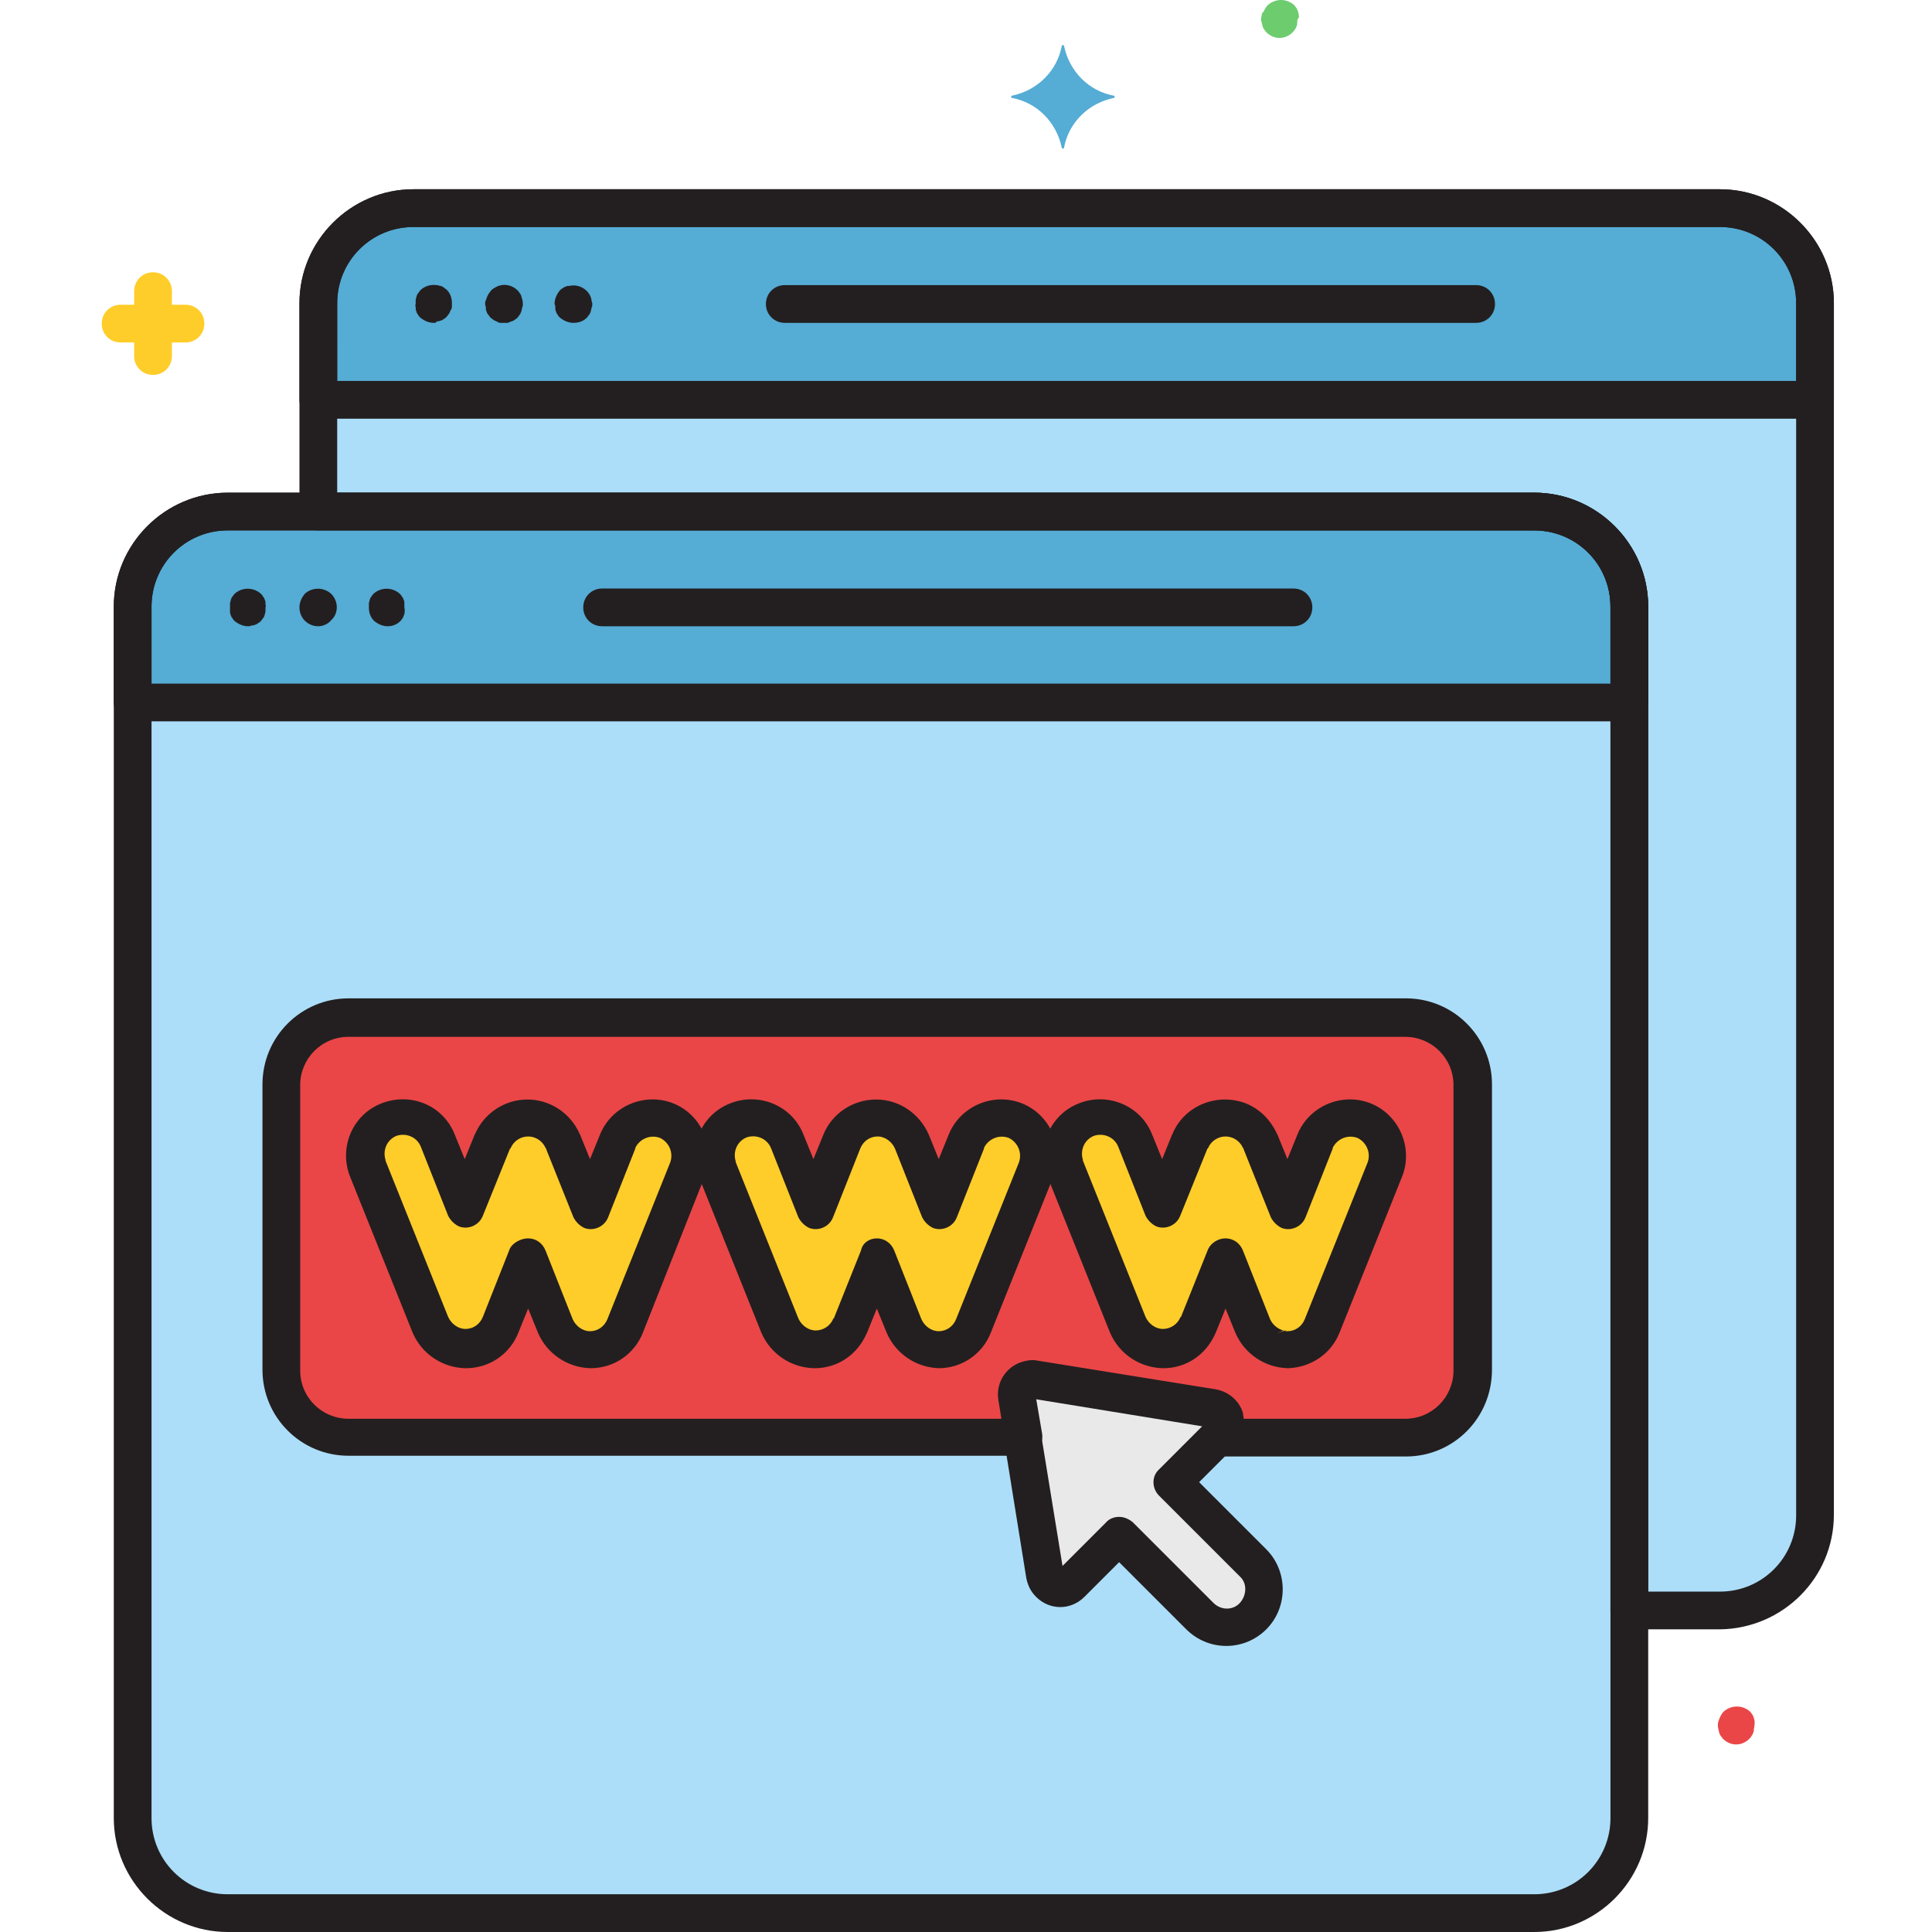
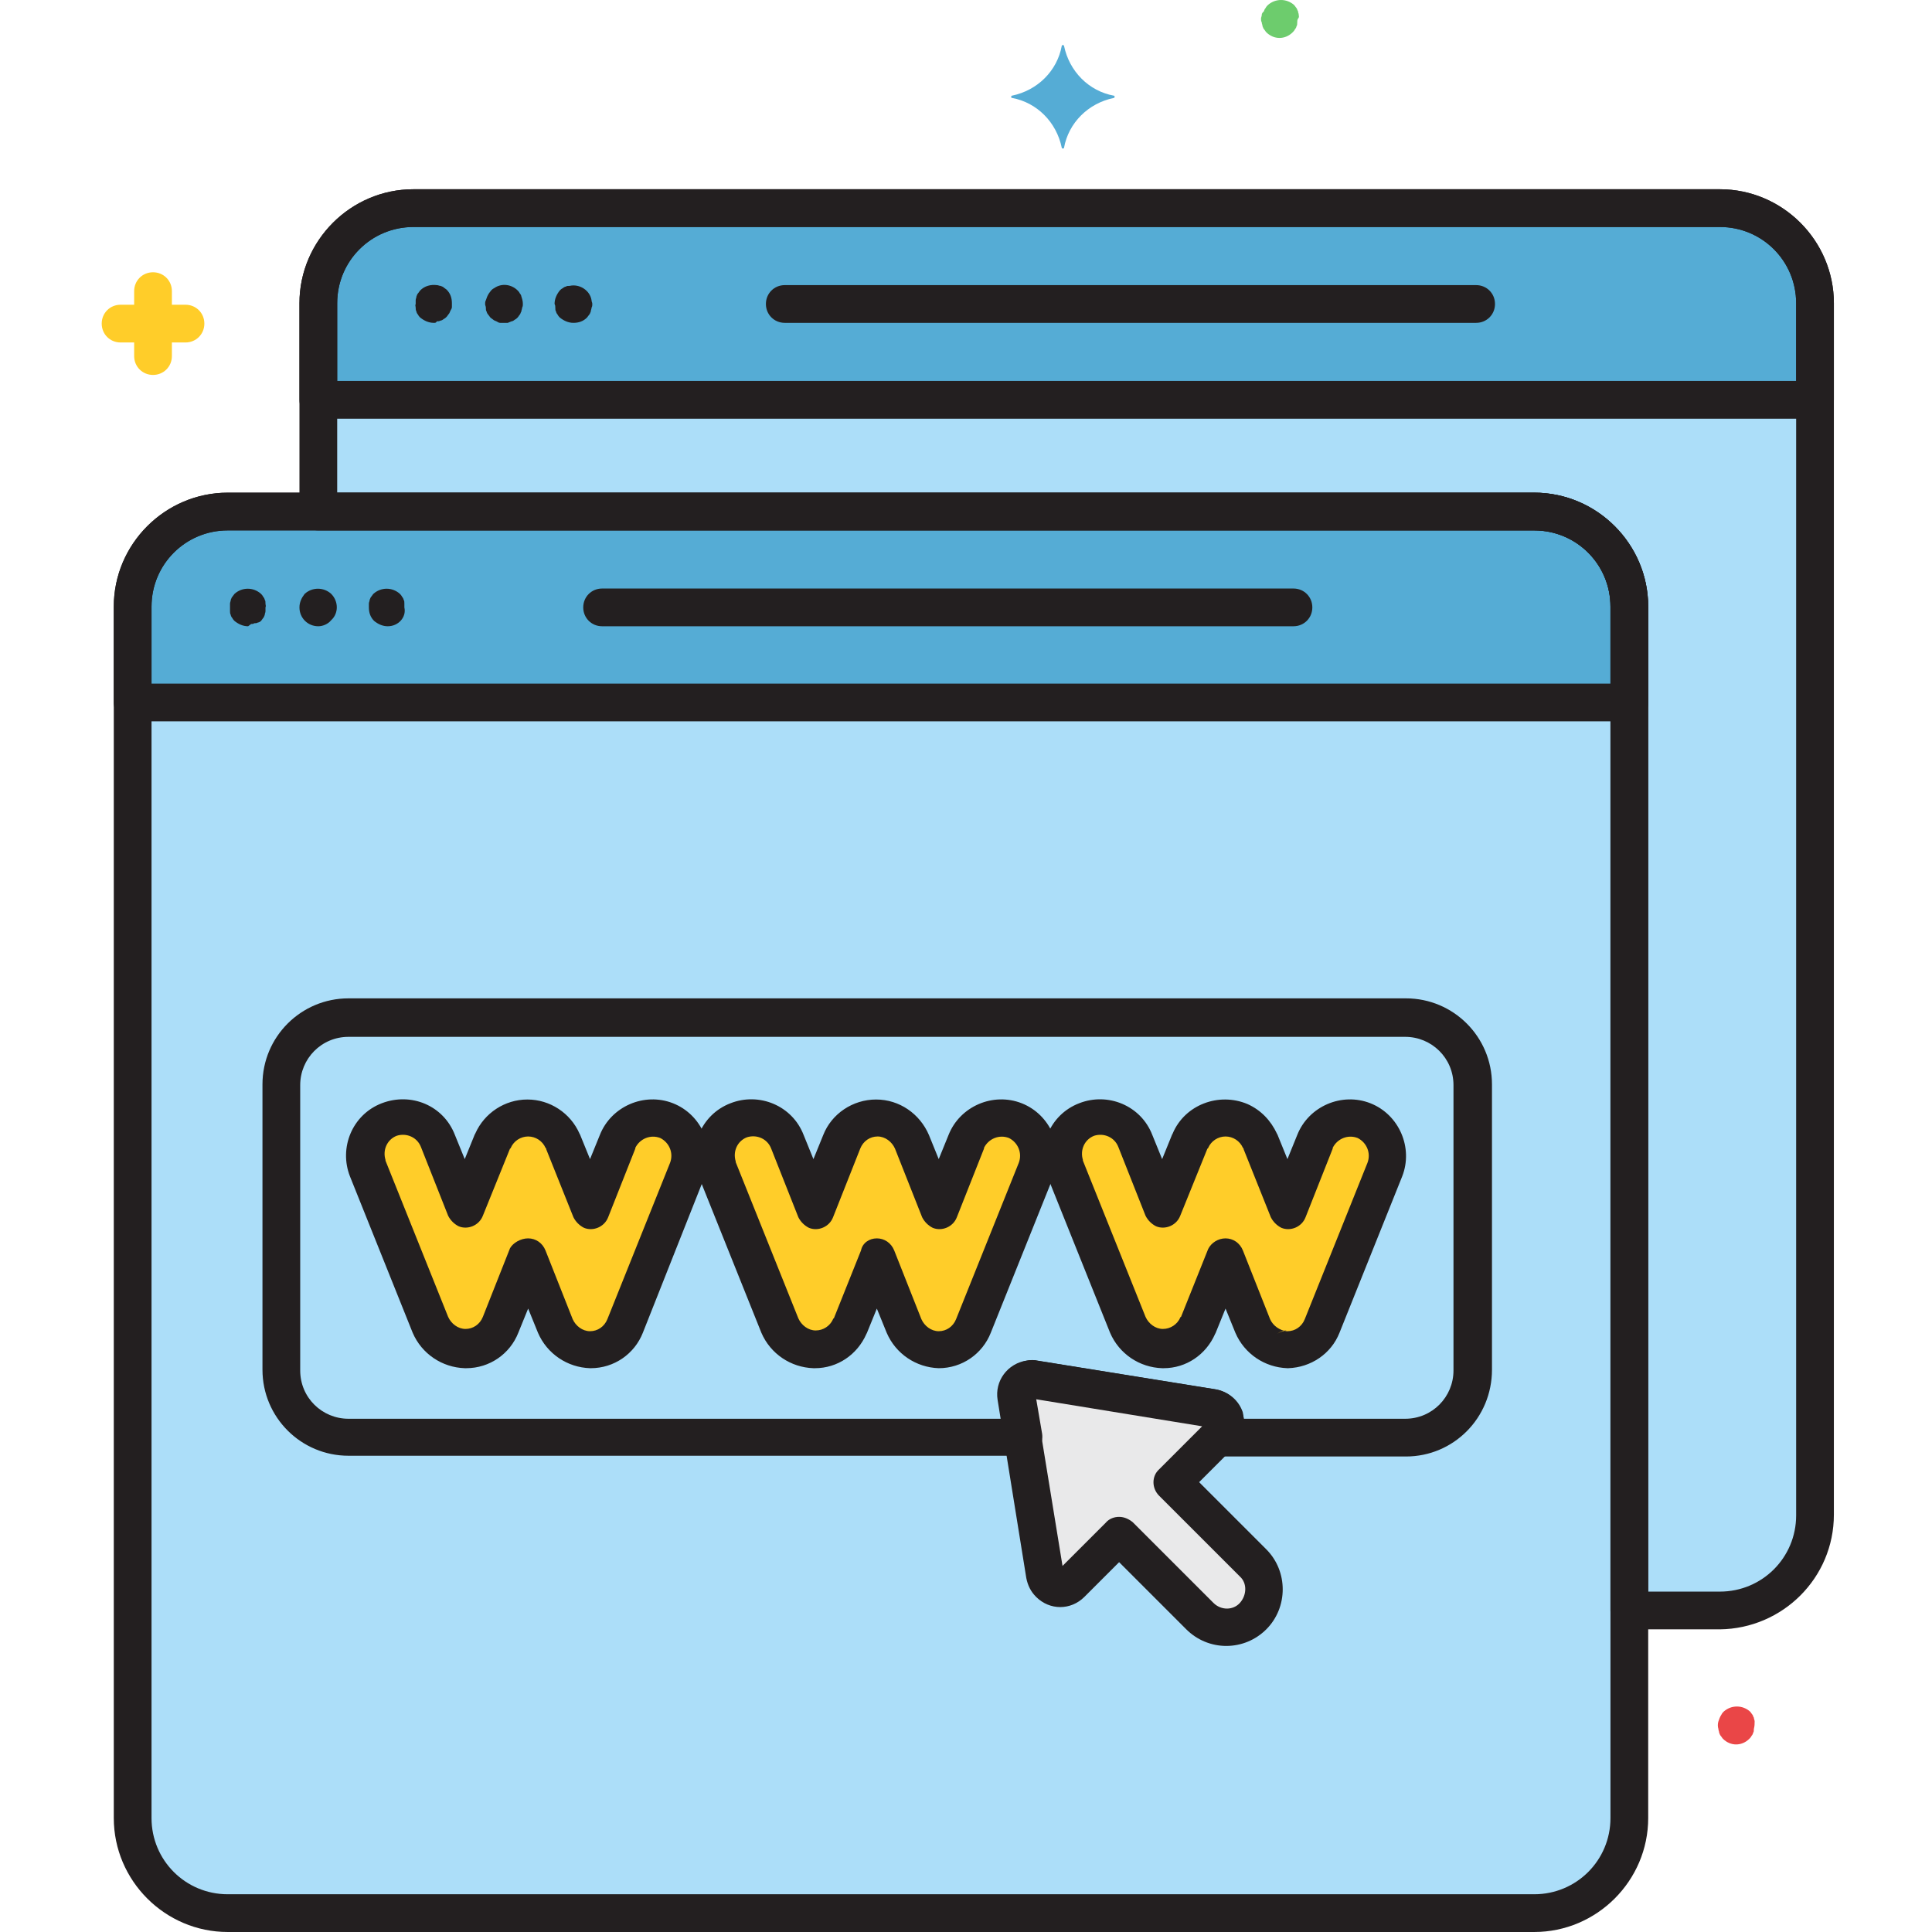
<svg xmlns="http://www.w3.org/2000/svg" height="511pt" viewBox="-26 0 511 511.95" width="511pt">
  <path d="m429.273 55.352h-346.199c-13.801 0-25.199 11.199-25.199 25.199v55.199h322.199c13.801 0 25.199 11.199 25.199 25.199v266h24c13.801 0 25.203-11.199 25.203-25.199v-321.398c-.203-13.801-11.402-25-25.203-25zm0 0" fill="#acdef9" />
  <path d="m33.875 135.551h346.199c14 0 25.199 11.199 25.199 25.199v321c0 14-11.199 25.199-25.199 25.199h-346.199c-14 0-25.199-11.199-25.199-25.199v-321c0-14 11.199-25.199 25.199-25.199zm0 0" fill="#acdef9" />
  <path d="m294.875 373.148-47.199-7.598c-2.199-.402-4.199 1.199-4.602 3.398v1.199l7.602 47.203c.398 2.199 2.398 3.797 4.598 3.398.801-.199 1.602-.602 2.203-1.199l12.797-12.801 21.402 21.398c4 3.801 10.199 3.801 14.199 0 3.801-3.797 3.801-10.199 0-14l-21.398-21.398 12.797-12.801c1.602-1.598 1.602-4.199 0-5.801-.797-.398-1.598-.797-2.398-1zm0 0" fill="#e9e9ea" />
  <path d="m429.273 55.352h-346.199c-13.801 0-25.199 11.199-25.199 25.199v25.398h396.602v-25.598c-.203-13.801-11.402-25-25.203-25zm0 0" fill="#55acd5" />
  <path d="m298.477 436.148c-4 0-7.801-1.598-10.602-4.398l-17.801-17.801-9.199 9.199c-3.602 3.602-9.199 3.602-12.801 0-1.398-1.398-2.199-3-2.598-5l-7.602-47.199c-.801-5 2.602-9.598 7.602-10.398 1-.199 2-.199 2.797 0l47.203 7.598c5 .801 8.398 5.402 7.598 10.402-.398 1.801-1.199 3.598-2.598 5l-9.203 9.199 17.801 17.801c5.801 5.801 5.801 15.398 0 21.199-2.801 2.801-6.598 4.398-10.598 4.398zm-28.402-34.199c1.402 0 2.602.602 3.602 1.402l21.398 21.398c2 2 5.199 2 7 0s2-5.199 0-7l-21.398-21.398c-2-2-2-5.203 0-7l11.398-11.402-44.199-7.199 7.199 44.199 11.402-11.398c1-1.199 2.398-1.602 3.598-1.602zm24-23.801" fill="#231f20" />
-   <path d="m346.074 269.551h-280.199c-9.801 0-17.801 8-17.801 17.801v75.598c0 9.801 8 17.801 17.801 17.801h178.801l-1.801-10.801c-.398-2.199 1.199-4.199 3.398-4.598h1.203l47.199 7.598c2.199.402 3.801 2.402 3.398 4.602-.199.801-.598 1.598-1.199 2.199l-.801.801h49.801c9.801 0 17.801-8 17.801-17.801v-75.602c.199-9.598-7.801-17.598-17.602-17.598zm0 0" fill="#ea4647" />
  <path d="m150.273 296.949c-5.199-2-11 .402-13 5.602l-7.199 18.199-7.199-18.199s0 0 0-.199c-2.199-5-8-7.602-13-5.402-2.398 1-4.398 3-5.398 5.402v.199l-7.203 18.199-7.199-18.199c-2-5.199-7.801-7.801-13-5.801s-7.801 7.801-5.801 13v.199l16.602 41.402c1.602 3.797 5.199 6.199 9.199 6.199s7.801-2.602 9.199-6.199l7.203-18.203 7.199 18.203c1.598 3.797 5.199 6.199 9.199 6.199s7.801-2.602 9.199-6.199l16.801-41.402c2-5.199-.602-11-5.602-13zm0 0" fill="#ffcd29" />
  <path d="m242.676 296.949c-5.199-2-11 .402-13 5.602l-7.199 18.199-7.203-18.199c-1.598-3.801-5.199-6.199-9.199-6.199s-7.801 2.598-9.199 6.199l-7.199 18.199-7.199-18.199c-2-5.199-7.801-7.801-13-5.801-5.203 2-7.801 7.801-5.801 13v.199l16.598 41.402c1.602 3.797 5.203 6.199 9.203 6.199s7.598-2.402 9.199-6.199c0 0 0 0 0-.203l7.199-18.199 7.199 18.199c1.602 3.801 5.199 6.203 9.199 6.203s7.801-2.602 9.203-6.203l16.598-41.398c2.199-5-.398-10.801-5.398-12.801zm0 0" fill="#ffcd29" />
  <path d="m335.074 296.949c-5.199-2-11 .402-13 5.602l-7.199 18.199-7.199-18.199s0 0 0-.199c-2.199-5-8-7.602-13-5.402-2.402 1-4.402 3-5.402 5.402v.199l-7.199 18.199-7.199-18.199c-2-5.199-7.801-7.801-13-5.801s-7.801 7.801-5.801 13v.199l16.602 41.402c1.598 3.797 5.199 6.199 9.199 6.199s7.602-2.402 9.199-6.199c0 0 0 0 0-.203l7.199-18.199 7.203 18.199c1.598 3.801 5.199 6.203 9.199 6.203s7.801-2.602 9.199-6.203l16.602-41.398c2.199-5-.203-10.801-5.402-12.801zm0 0" fill="#ffcd29" />
  <path d="m380.074 135.551h-346.199c-13.801 0-25.199 11.199-25.199 25.199v25.602h396.598v-25.602c-.199-14-11.398-25.199-25.199-25.199zm0 0" fill="#55acd5" />
  <path d="m429.273 431.75h-24c-2.797 0-5-2.199-5-5v-266c0-11.199-9-20.199-20.199-20.199h-322.199c-2.801 0-5-2.199-5-5v-55.199c0-16.602 13.602-30.203 30.199-30.203h346.199c16.602 0 30.203 13.602 30.203 30.203v321c0 16.797-13.602 30.199-30.203 30.398zm-19-10h19c11.203 0 20.203-9 20.203-20.199v-321.199c0-11.203-9-20.203-20.203-20.203h-346.199c-11.199 0-20.199 9-20.199 20.203v50.199h317.199c16.602 0 30.199 13.598 30.199 30.199zm0 0" fill="#231f20" />
  <path d="m22.676 80.75h-3.602v-3.602c0-2.797-2.199-5-5-5s-5 2.203-5 5v3.602h-3.598c-2.801 0-5 2.199-5 5s2.199 5 5 5h3.598v3.602c0 2.797 2.199 5 5 5s5-2.203 5-5v-3.602h3.602c2.801 0 5-2.199 5-5s-2.199-5-5-5zm0 0" fill="#ffcd29" />
  <path d="m317.676 3.949c0-.398-.199-.598-.199-1-.203-.199-.203-.598-.402-.801-.199-.199-.398-.598-.598-.797-2-1.801-5-1.801-7 0-.203.199-.402.398-.602.797-.199.203-.398.602-.398.801-.402.402-.602.602-.602 1 0 .402-.199.602-.199 1 0 .402 0 .602.199 1 0 .402.199.602.199 1 .199.402.199.602.402.801.199.199.398.602.598.801 2 2 5 2 7 0 .199-.199.402-.402.602-.801.199-.199.398-.602.398-.801.199-.199.199-.598.199-1 0-.398 0-.598.203-1 .398-.398.199-.801.199-1zm0 0" fill="#6dcc6d" />
  <path d="m438.477 456.148c0-.398-.203-.598-.203-1-.199-.199-.199-.598-.398-.797-.199-.203-.398-.602-.602-.801-2-1.801-5-1.801-7 0-.199.199-.398.398-.598.801-.402.598-.602 1.199-.801 1.797-.199.602-.199 1.402 0 2 0 .402.199.602.199 1 .199.402.199.602.402.801.199.199.398.602.598.801 2 2 5 2 7 0 .199-.199.402-.398.602-.801.199-.199.398-.598.398-.801.199-.199.199-.598.199-1 .203-.797.203-1.398.203-2zm0 0" fill="#ea4647" />
  <path d="m268.676 25.352c-6.602-1.203-11.801-6.402-13.199-13.203 0-.199-.203-.199-.402-.199s-.199.199-.199.199c-1.199 6.602-6.398 11.801-13.199 13.203-.199 0-.199.199-.199.398s.199.199.199.199c6.598 1.199 11.801 6.402 13.199 13.199 0 .203.199.203.398.203.203 0 .203-.203.203-.203 1.199-6.598 6.398-11.797 13.199-13.199.199 0 .199-.199.199-.398 0 0 0-.199-.199-.199zm0 0" fill="#55acd5" />
  <g fill="#231f20">
    <path d="m380.074 511.949h-346.199c-16.602 0-30.199-13.598-30.199-30.199v-321c0-16.602 13.598-30.199 30.199-30.199h346.199c16.602 0 30.199 13.598 30.199 30.199v321c0 16.602-13.598 30.199-30.199 30.199zm-346.199-371.398c-11.199 0-20.199 9-20.199 20.199v321c0 11.199 9 20.199 20.199 20.199h346.199c11.199 0 20.199-9 20.199-20.199v-321c0-11.199-9-20.199-20.199-20.199zm0 0" />
-     <path d="m39.273 165.949c-1.398 0-2.598-.598-3.598-1.398-.199-.199-.402-.402-.602-.801-.199-.199-.398-.602-.398-.801-.199-.398-.199-.598-.199-1 0-.398 0-.598 0-1 0-.398 0-.598 0-1 0-.398.199-.598.199-1 .199-.398.199-.598.398-.801.199-.199.402-.598.602-.797 2-1.801 5-1.801 7 0 .199.199.398.398.598.797.203.203.402.602.402.801.199.199.199.602.199 1 0 .402.199.602 0 1v1c0 .402-.199.602-.199 1-.199.402-.199.602-.402.801-.199.199-.398.602-.598.801s-.402.398-.801.598c-.199.203-.602.402-.801.402-.398.199-.598.199-1 .199-.199.199-.398.199-.801.199zm0 0" />
+     <path d="m39.273 165.949c-1.398 0-2.598-.598-3.598-1.398-.199-.199-.402-.402-.602-.801-.199-.199-.398-.602-.398-.801-.199-.398-.199-.598-.199-1 0-.398 0-.598 0-1 0-.398 0-.598 0-1 0-.398.199-.598.199-1 .199-.398.199-.598.398-.801.199-.199.402-.598.602-.797 2-1.801 5-1.801 7 0 .199.199.398.398.598.797.203.203.402.602.402.801.199.199.199.602.199 1 0 .402.199.602 0 1v1c0 .402-.199.602-.199 1-.199.402-.199.602-.402.801-.199.199-.398.602-.598.801c-.199.203-.602.402-.801.402-.398.199-.598.199-1 .199-.199.199-.398.199-.801.199zm0 0" />
    <path d="m57.875 165.949c-2.801 0-5-2.199-5-5 0-1.398.602-2.598 1.398-3.598 2-1.801 5-1.801 7 0 2 2 2 5.199 0 7-.797 1-2.199 1.598-3.398 1.598zm0 0" />
    <path d="m76.273 165.949c-1.398 0-2.598-.598-3.598-1.398-1-1-1.402-2.199-1.402-3.602 0-.398 0-.598 0-1 0-.398.203-.598.203-1 .199-.398.199-.598.398-.801.199-.199.398-.598.602-.797 2-1.801 5-1.801 7 0 .199.199.398.398.598.797.199.203.402.602.402.801.199.199.199.602.199 1v1c.598 2.602-1.602 5-4.402 5zm0 0" />
    <path d="m454.477 110.949h-396.602c-2.801 0-5-2.199-5-5v-25.598c0-16.602 13.602-30.203 30.199-30.203h346.199c16.602 0 30.203 13.602 30.203 30.203v25.598c0 2.801-2.402 5-5 5zm-391.602-10h386.602v-20.598c0-11.203-9-20.203-20.203-20.203h-346.199c-11.199 0-20.199 9-20.199 20.203zm0 0" />
    <path d="m88.477 85.551c-1.402 0-2.602-.602-3.602-1.402-.199-.199-.398-.398-.602-.797-.199-.203-.398-.602-.398-.801-.199-.402-.199-.602-.199-1 0-.402-.199-.602 0-1 0-.402 0-.602 0-1 0-.402.199-.602.199-1 .199-.402.199-.602.398-.801.203-.199.402-.602.602-.801 1.199-1.199 2.801-1.598 4.398-1.398.402 0 .602.199 1 .199.402.199.602.199.801.398.199.203.602.402.801.602 1 1 1.398 2.199 1.398 3.602v1c0 .398-.199.598-.398 1-.199.398-.199.598-.398.797-.203.203-.402.602-.602.801s-.398.402-.801.602c-.199.199-.598.398-.801.398-.398.199-.598.199-1 .199-.199.402-.398.402-.797.402zm0 0" />
    <path d="m107.074 85.551c-.398 0-.598 0-1 0-.398 0-.598-.199-1-.402-.398-.199-.598-.199-.801-.398-.199-.199-.598-.398-.797-.602-.203-.199-.402-.598-.602-.797-.199-.203-.398-.602-.398-.801-.203-.199-.203-.602-.203-1 0-.402-.199-.602-.199-1 0-.402 0-.602.199-1 .203-.602.402-1.199.801-1.801.199-.199.402-.602.602-.801s.398-.398.801-.598c2-1.402 4.598-1 6.199.598.199.199.398.402.598.801.203.199.402.602.402.801.199.598.398 1.199.398 2 0 .398 0 .598-.199 1 0 .398-.199.598-.199 1-.199.199-.199.598-.402.801-.199.199-.398.598-.598.797-.199.203-.402.402-.801.602-.199.199-.602.398-.801.398-.398.203-.598.203-1 .402-.398 0-.801 0-1 0zm0 0" />
    <path d="m125.477 85.551c-1.402 0-2.602-.602-3.602-1.402-.199-.199-.398-.398-.602-.797-.199-.203-.398-.602-.398-.801-.199-.199-.199-.602-.199-1 0-.402 0-.602-.199-1 0-1.402.598-2.602 1.398-3.602.199-.199.398-.398.801-.598.199-.203.598-.402.801-.402.199-.199.598-.199 1-.199 2.598-.602 5.398 1.199 5.797 3.801 0 .398.203.598.203 1 0 .398 0 .598-.203 1 0 .398-.199.598-.199 1-.199.398-.199.598-.398.801-.199.199-.402.598-.602.797-1 1-2.199 1.402-3.598 1.402zm0 0" />
    <path d="m364.676 85.551h-183.199c-2.801 0-5-2.199-5-5s2.199-5 5-5h183.199c2.801 0 5 2.199 5 5s-2.199 5-5 5zm0 0" />
    <path d="m316.273 165.949h-183.199c-2.801 0-5-2.199-5-5s2.199-5 5-5h183.199c2.801 0 5 2.199 5 5s-2.199 5-5 5zm0 0" />
    <path d="m346.074 385.949h-49.801c-2.797 0-5-2.199-5-5 0-1.199.402-2.199 1-3.199l-44.199-7.199 1.602 9.398c.398 2.801-1.402 5.199-4.199 5.801-.203 0-.602 0-.801 0h-178.801c-12.602 0-22.801-10.199-22.801-22.801v-75.598c0-12.602 10.199-22.801 22.801-22.801h280.199c12.602 0 22.801 10.199 22.801 22.801v75.598c0 12.801-10.199 23-22.801 23zm-43-10h42.801c7.199 0 12.801-5.801 12.801-12.801v-75.598c0-7.199-5.801-12.801-12.801-12.801h-280c-7.199 0-12.801 5.801-12.801 12.801v75.598c0 7.203 5.801 12.801 12.801 12.801h173l-.801-5c-.801-5 2.602-9.598 7.602-10.398 1-.199 2-.199 2.801 0l47.199 7.598c3.398.602 6.199 3 7.199 6.203 0 .598.199 1 .199 1.598zm0 0" />
    <path d="m130.074 362.551h-.199c-6-.199-11.398-3.801-13.801-9.402l-2.598-6.398-2.602 6.398c-2.199 5.602-7.602 9.402-13.801 9.402-.199 0-.199 0-.398 0-6-.199-11.402-3.801-13.801-9.402l-16.602-41.398c-3-7.602.602-16.398 8.402-19.398s16.398.598 19.398 8.398l2.602 6.398 2.598-6.398c0-.199.203-.199.203-.398 2.398-5.402 7.797-9 13.797-9s11.402 3.598 13.801 9c0 .199.199.199.199.398l2.602 6.398 2.602-6.398c3-7.602 11.797-11.398 19.398-8.398s11.398 11.797 8.398 19.398l-16.398 41.398c-2.199 5.602-7.602 9.402-13.801 9.402zm-16.598-34.402c2 0 3.797 1.203 4.598 3.203l7.199 18.199c.801 1.801 2.602 3.199 4.602 3.199s3.801-1.199 4.602-3.199l16.598-41.402c1-2.598-.199-5.398-2.598-6.598-2.602-1-5.402.199-6.602 2.598v.203l-7.199 18.199c-1 2.598-4 3.801-6.402 2.801-1.199-.602-2.199-1.602-2.797-2.801l-7.203-18c0-.199 0-.199-.199-.402-.801-1.797-2.598-3-4.598-3s-3.801 1.203-4.602 3c0 0 0 .203-.199.203l-7.199 17.797c-1 2.602-4 3.801-6.402 2.801-1.199-.598-2.199-1.598-2.801-2.801l-7.199-18.199c-1-2.598-3.801-3.801-6.398-3-2.602 1-3.801 3.801-3 6.402v.199l16.598 41.398c.801 1.801 2.602 3.199 4.602 3.199s3.801-1.199 4.602-3.199l7.199-18.199c.801-1.398 2.801-2.602 4.801-2.602zm0 0" />
    <path d="m222.477 362.551h-.203c-6-.199-11.398-3.801-13.797-9.402l-2.602-6.398-2.602 6.398c0 .203-.199.203-.199.402-2.398 5.398-7.598 9-13.598 9-.203 0-.203 0-.402 0-6-.199-11.398-3.801-13.801-9.402l-16.598-41.398c-3-7.602.598-16.398 8.398-19.398 7.602-3 16.402.598 19.402 8.398l2.598 6.398 2.602-6.398c2.199-5.602 7.801-9.398 14-9.398s11.598 3.797 14 9.398l2.598 6.398 2.602-6.398c3-7.602 11.801-11.398 19.398-8.398 7.602 3 11.402 11.797 8.402 19.398l-16.602 41.398c-2.199 5.602-7.598 9.402-13.801 9.402zm-16.602-34.402c2 0 3.801 1.203 4.602 3.203l7.199 18.199c.801 1.801 2.598 3.199 4.598 3.199s3.801-1.199 4.602-3.199l16.602-41.402c1-2.598-.203-5.398-2.602-6.598-2.602-1-5.398.199-6.602 2.598v.203l-7.199 18.199c-1 2.598-4 3.801-6.398 2.801-1.199-.602-2.199-1.602-2.801-2.801l-7.199-18.199c-.801-1.801-2.602-3.203-4.602-3.203s-3.801 1.203-4.598 3.203l-7.203 18.199c-1 2.598-4 3.801-6.398 2.801-1.199-.602-2.199-1.602-2.801-2.801l-7.199-18.199c-1-2.602-3.801-3.801-6.398-3-2.602 1-3.801 3.797-3 6.398v.199l16.598 41.402c.801 1.797 2.602 3.199 4.602 3.199s3.801-1.199 4.598-3c0 0 0-.199.203-.199l7.199-18c.398-2 2.199-3.203 4.199-3.203zm0 0" />
    <path d="m314.676 362.551c-6-.199-11.402-3.801-13.801-9.402l-2.602-6.398-2.598 6.398c0 .203-.199.203-.199.402-2.402 5.398-7.602 9-13.602 9-.199 0-.199 0-.398 0-6-.199-11.402-3.801-13.801-9.402l-16.602-41.398c-3-7.602.602-16.398 8.402-19.398 7.598-3 16.398.598 19.398 8.398l2.602 6.398 2.598-6.398c0-.199.199-.199.199-.398 3.203-7.602 12.203-11 19.801-7.801 3.602 1.598 6.199 4.398 7.801 7.801 0 .199.199.199.199.398l2.602 6.398 2.598-6.398c3-7.602 11.801-11.398 19.402-8.398 7.598 3 11.398 11.797 8.398 19.398l-16.598 41.398c-2.203 5.602-7.602 9.203-13.602 9.402.199 0 0 0-.199 0zm-.199-10c-1 0-2 .398-2.602 1 .602-.602 1.602-.801 2.602-1zm-16.203-24.402c2 0 3.801 1.203 4.602 3.203l7.199 18.199c.801 1.801 2.602 3 4.402 3.199h.199c2 0 3.801-1.199 4.598-3.199l16.602-41.402c1-2.598-.199-5.398-2.602-6.598-2.598-1-5.398.199-6.598 2.598v.203l-7.199 18.199c-1 2.598-4 3.801-6.402 2.801-1.199-.602-2.199-1.602-2.801-2.801l-7.199-18c0-.199 0-.199-.199-.402-.801-1.797-2.602-3-4.602-3s-3.797 1.203-4.598 3c0 0 0 .203-.199.203l-7.203 17.797c-1 2.602-4 3.801-6.398 2.801-1.199-.598-2.199-1.598-2.801-2.801l-7.199-18.199c-1-2.598-3.801-3.801-6.398-3-2.602 1-3.801 3.801-3 6.402v.199l16.598 41.398c.801 1.801 2.602 3.199 4.602 3.199s3.801-1.199 4.598-3c0 0 0-.199.203-.199l7.199-18c.801-1.598 2.598-2.801 4.598-2.801zm0 0" />
    <path d="m405.273 191.148h-396.598c-2.801 0-5-2.199-5-5v-25.398c0-16.602 13.598-30.199 30.199-30.199h346.199c16.602 0 30.199 13.598 30.199 30.199v25.602c0 2.598-2.199 4.797-5 4.797zm-391.598-10h386.598v-20.398c0-11.199-9-20.199-20.199-20.199h-346.199c-11.199 0-20.199 9-20.199 20.199zm0 0" />
  </g>
</svg>